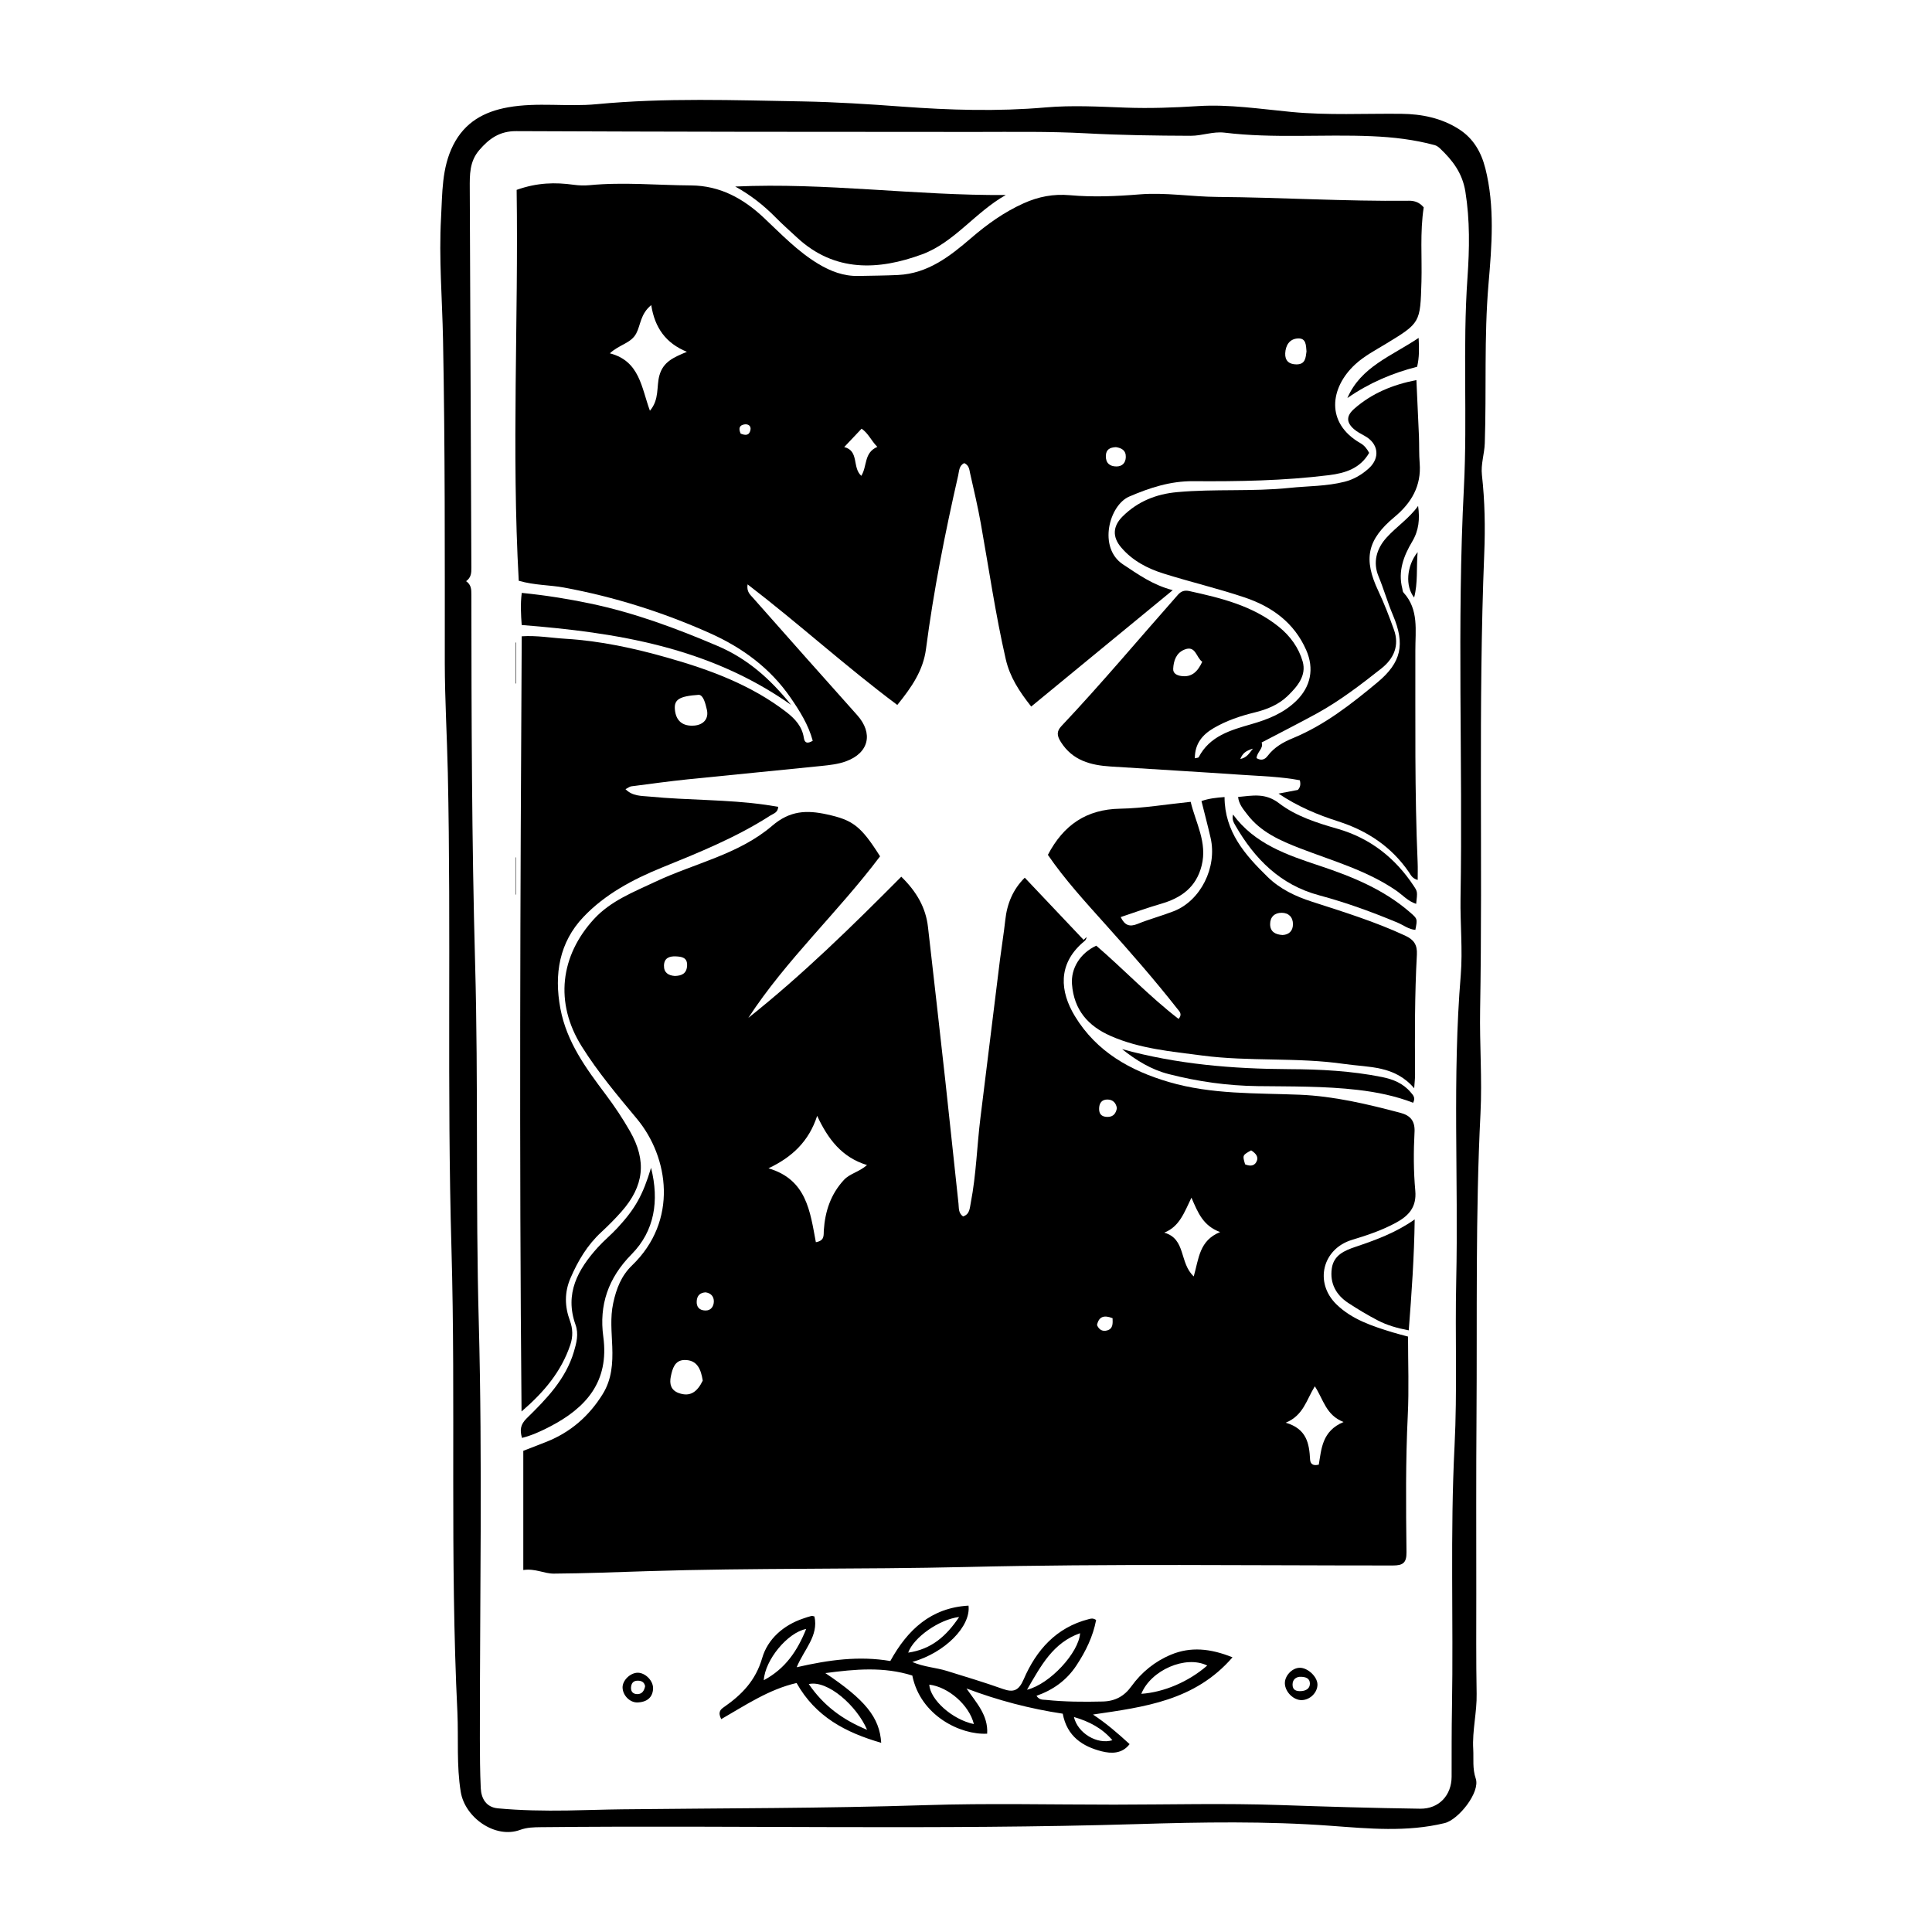
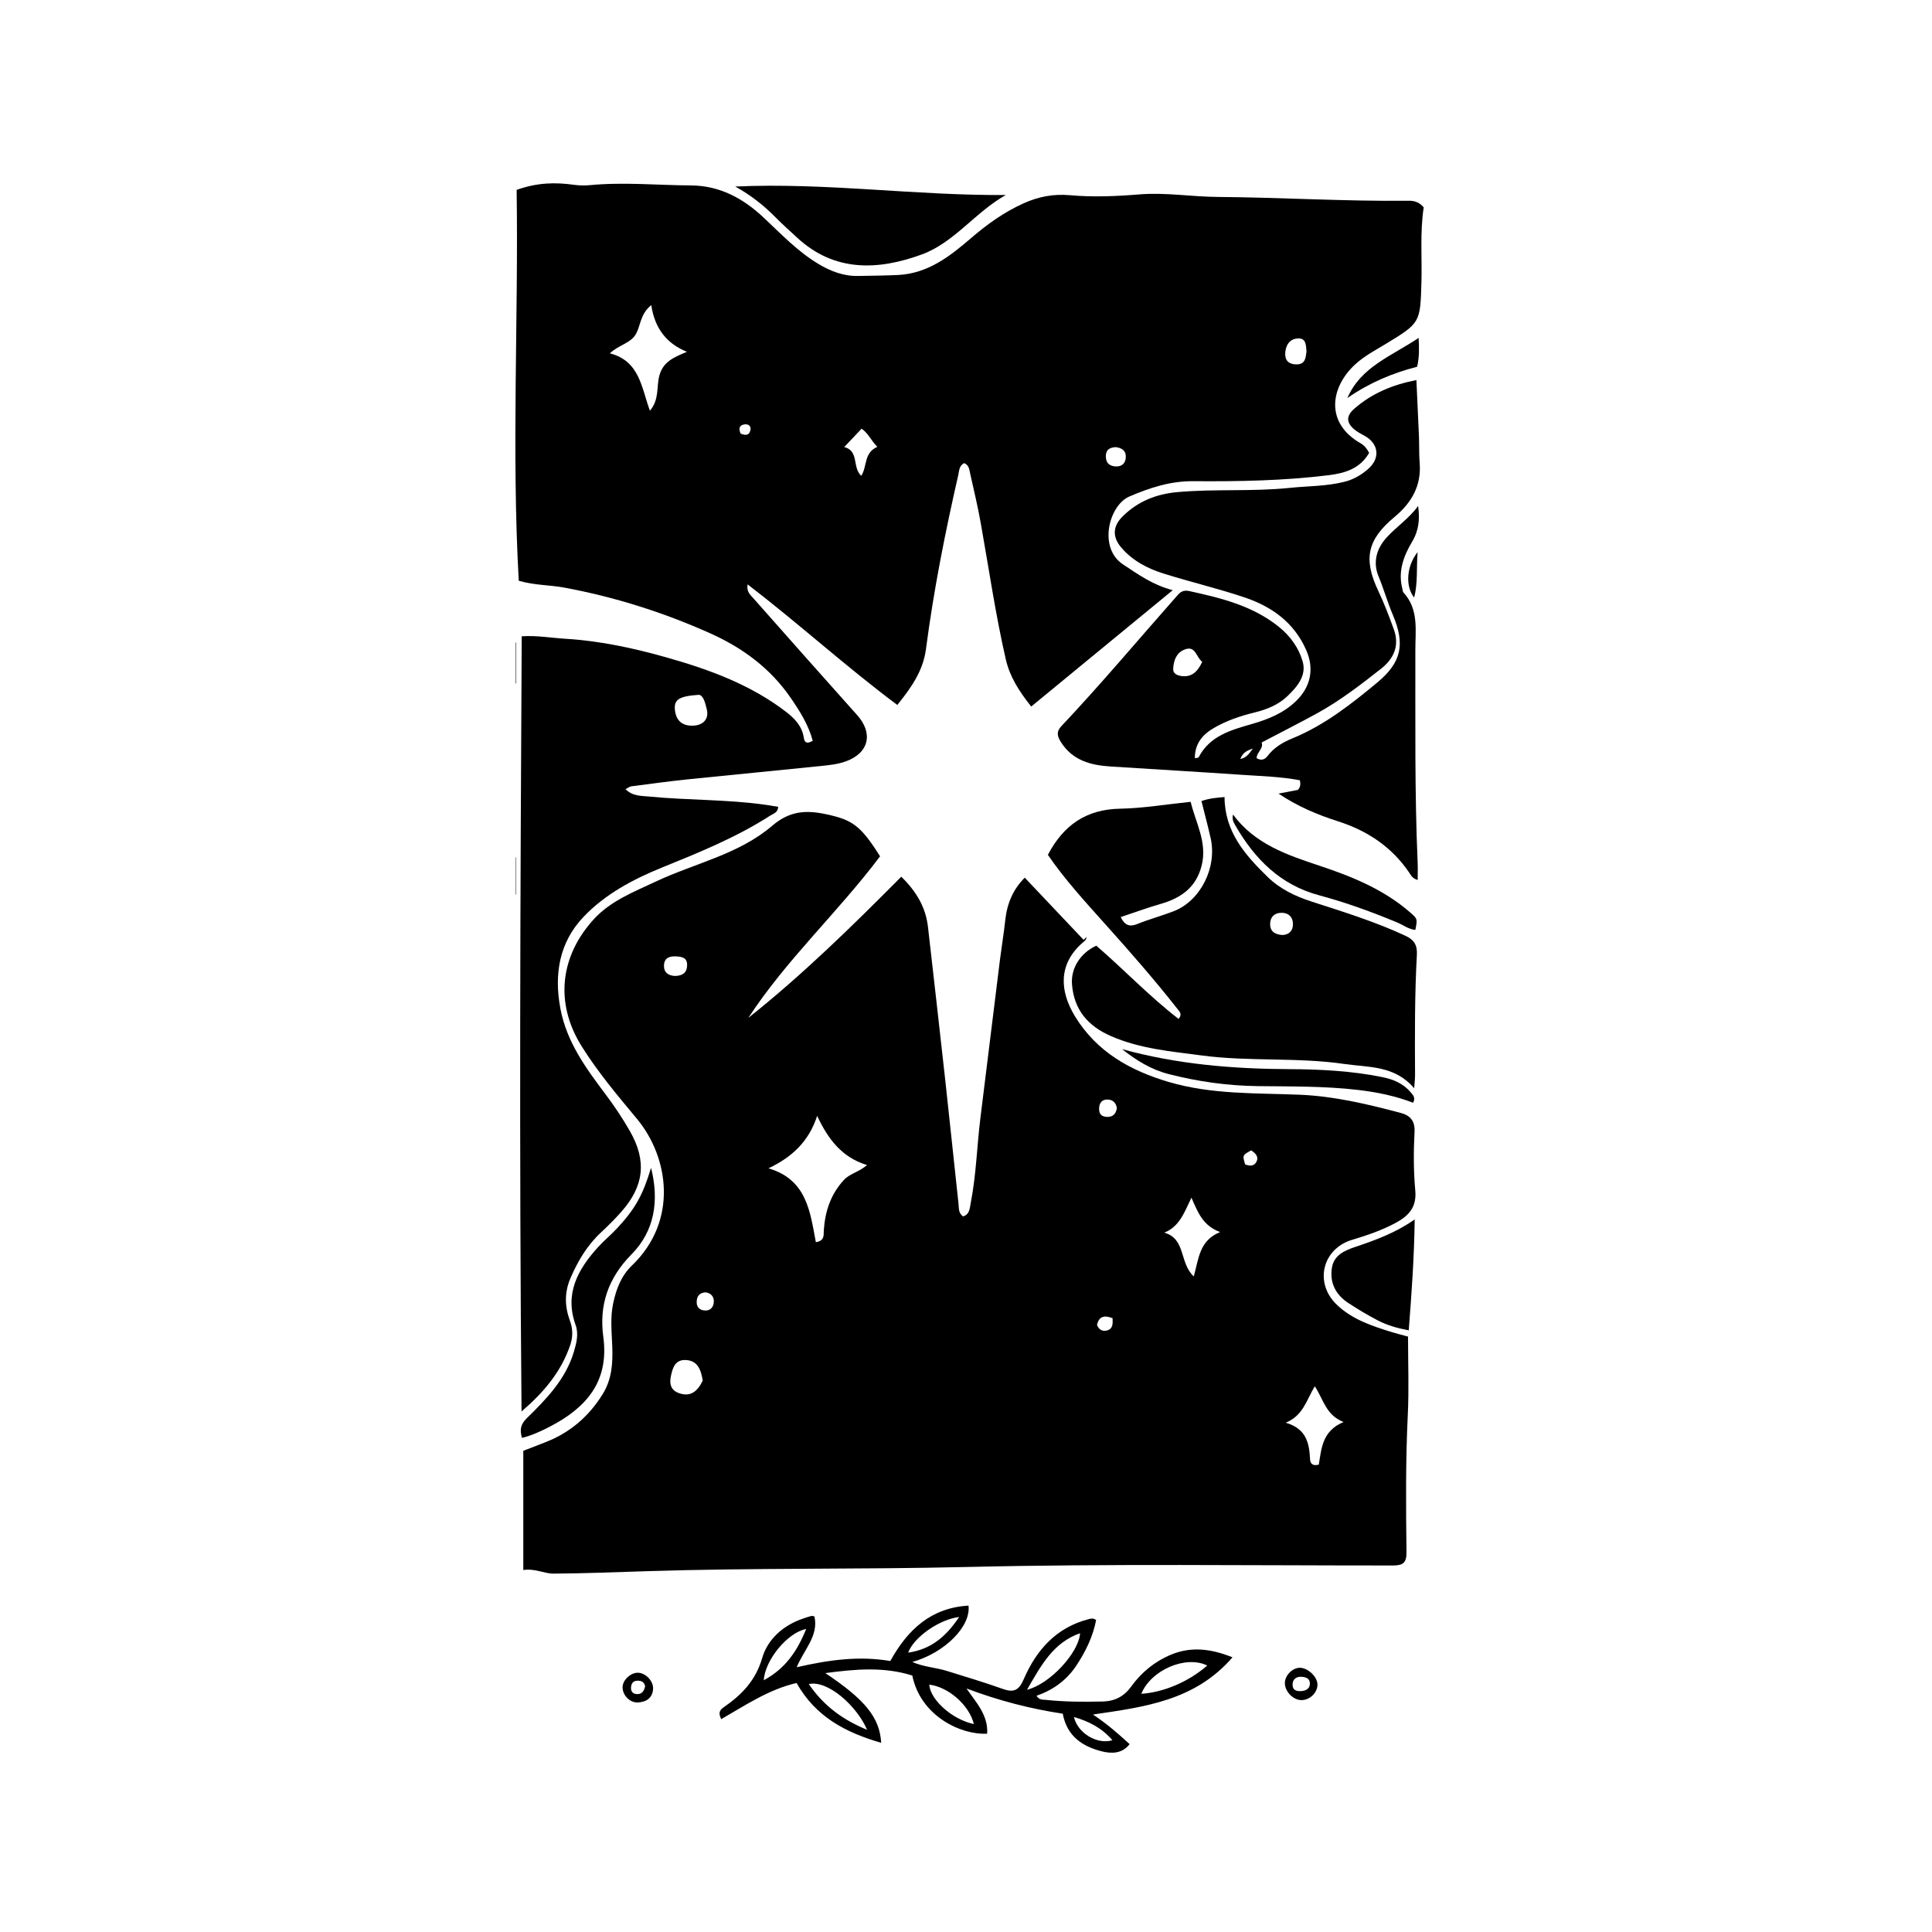
<svg xmlns="http://www.w3.org/2000/svg" fill="#000000" width="800px" height="800px" version="1.1" viewBox="144 144 512 512">
  <g fill-rule="evenodd">
-     <path d="m537.61 188.55c-1.078-4.231-3.125-7.828-6.902-10.273-4.691-3.023-9.992-4.066-15.352-4.117-9.715-0.102-19.457 0.434-29.113-0.492-8.246-0.785-16.539-2.074-24.738-1.551-6.41 0.406-12.793 0.637-19.184 0.406-7.113-0.258-14.141-0.676-21.332-0.047-12.602 1.094-25.352 0.711-37.977-0.227-8.742-0.648-17.531-1.211-26.223-1.371-18.203-0.312-36.465-1.008-54.684 0.734-7.789 0.746-15.668-0.57-23.461 0.828-6.402 1.145-11.465 3.965-14.523 9.984-3.098 6.109-2.875 12.852-3.238 19.281-0.598 10.707 0.312 21.477 0.523 32.219 0.555 28.605 0.465 57.227 0.469 85.848 0.02 9.691 0.59 19.363 0.805 29.039 0.898 41.992-0.238 83.984 0.961 125.98 1.168 41.023-0.43 82.09 1.582 123.12 0.297 6.969-0.258 13.941 0.875 20.922 1.098 6.867 9.148 12.508 15.707 10.117 1.879-0.691 3.68-0.707 5.543-0.73 52.68-0.539 105.36 0.77 158.05-0.816 17.078-0.52 34.172-0.816 51.312 0.453 9.941 0.734 20.102 1.719 30.129-0.715 3.672-0.891 9.492-8.168 8.246-11.812-0.902-2.648-0.523-5.203-0.664-7.809-0.289-4.926 1.004-9.738 0.902-14.672-0.156-8.883-0.09-17.77-0.09-26.656 0-15.625-0.059-31.234 0.055-46.848 0.191-26.758-0.297-53.523 1.055-80.266 0.465-9.164-0.258-18.328-0.098-27.508 0.707-40.285-0.527-80.594 1.094-120.88 0.281-6.922 0.16-13.891-0.613-20.797-0.328-2.891 0.664-5.613 0.754-8.438 0.473-14.055-0.215-28.102 0.988-42.184 0.867-10.141 1.723-20.559-0.855-30.727zm-4.711 29.004c-1.305 18.531 0 37.086-0.945 55.594-1.883 36.289-0.273 72.609-0.898 108.9-0.105 6.785 0.598 13.707 0.059 20.363-2.242 27.02-0.598 54.062-1.203 81.078-0.324 14.57 0.297 29.172-0.441 43.711-1.176 23.074-0.281 46.145-0.68 69.207-0.117 6.152-0.09 12.297-0.098 18.449-0.023 4.934-3.356 8.535-8.34 8.469-12.383-0.172-24.758-0.535-37.125-0.969-14.652-0.508-29.344-0.117-44.008-0.109-16.66 0.004-33.328-0.398-49.973 0.137-26.777 0.863-53.566 0.797-80.348 1.102-4.863 0.055-9.793 0.246-14.621 0.316-6.066 0.086-12.27 0-18.367-0.578-3.012-0.289-4.367-2.519-4.504-5.316-0.207-4.348-0.227-8.699-0.238-13.055-0.023-36.824 0.699-73.656-0.289-110.45-0.863-31.684-0.098-63.359-0.969-95.012-0.898-32.602-0.961-65.191-0.996-97.793 0-1.34 0-2.621-1.391-3.582 1.367-0.984 1.406-2.242 1.391-3.594-0.145-33.504-0.277-67-0.422-100.51-0.016-3.594-0.09-7.094 2.508-10.121 2.629-3.066 5.41-5.062 9.801-5.039 40.512 0.172 81.027 0.215 121.54 0.211 9.828 0 19.695-0.168 29.473 0.363 9.262 0.5 18.477 0.625 27.73 0.656 3.019 0.012 5.906-1.199 8.984-0.828 12.988 1.582 26.059 0.379 39.074 0.945 5.582 0.238 11.199 0.887 16.637 2.367 0.512 0.152 1.012 0.512 1.402 0.887 3.316 3.152 5.898 6.488 6.699 11.422 1.227 7.625 1.086 15.227 0.559 22.777z" />
    <path d="m518.87 443.97c0.145-3.055-1.254-4.398-3.75-5.059-8.77-2.316-17.578-4.422-26.711-4.797-11.598-0.469-23.297-0.035-34.613-3.359-10.262-3.012-19.184-8-24.93-17.445-4.031-6.625-4.481-13.734 1.961-19.418 0.48-0.418 1.109-0.781 1.102-1.562-0.258 0.25-0.516 0.5-0.754 0.75-5.176-5.461-10.344-10.926-15.602-16.484-3.113 3.078-4.699 6.871-5.168 11.25-0.379 3.481-0.953 6.934-1.395 10.41-1.742 13.969-3.465 27.945-5.18 41.922-0.934 7.5-1.117 15.094-2.562 22.547-0.293 1.391-0.223 3.062-2.047 3.641-1.285-0.902-1.082-2.242-1.211-3.402-1.184-10.793-2.281-21.598-3.473-32.387-1.5-13.621-3.055-27.23-4.606-40.848-0.574-5.203-3.023-9.426-7.082-13.391-13.035 13.121-26.121 25.957-40.543 37.422 10.113-15.488 23.805-28.035 34.918-42.824-5.125-8.133-7.289-9.621-14.066-11.109-5.379-1.184-9.805-1.031-14.52 3.008-8.867 7.609-20.59 9.941-30.961 14.836-5.734 2.711-11.777 5.027-16.234 9.848-8.941 9.723-10.551 22.184-3.281 33.789 4.266 6.816 9.48 13 14.645 19.211 8.453 10.188 10.969 27.008-1.324 38.84-2.836 2.731-4.16 6.172-4.977 9.977-0.84 3.879-0.387 7.707-0.25 11.574 0.156 4.387-0.109 8.641-2.555 12.57-3.617 5.824-8.496 10.066-14.852 12.602-2.238 0.898-4.516 1.754-6.172 2.402v31.59c3.168-0.473 5.512 0.969 8.055 0.953 8.211-0.051 16.43-0.387 24.645-0.645 28.25-0.902 56.531-0.441 84.801-1.113 37.633-0.891 75.305-0.383 112.96-0.398 2.644 0 3.629-0.68 3.594-3.523-0.145-12.113-0.246-24.223 0.344-36.328 0.336-6.863 0.066-13.754 0.066-20.809-1.438-0.398-2.805-0.73-4.141-1.137-5.352-1.652-10.707-3.387-14.816-7.391-5.949-5.777-3.727-14.742 4.125-17.109 3.981-1.199 7.906-2.519 11.578-4.508 3.375-1.82 5.566-4.102 5.18-8.488-0.477-5.172-0.477-10.418-0.203-15.605zm-198.91-44.105c0.055-2.012 1.477-2.488 3.129-2.414 1.535 0.07 3.125 0.266 2.996 2.473-0.109 2.098-1.441 2.672-3.254 2.715-1.715-0.125-2.914-0.867-2.871-2.773zm3.891 113.3c-2.062-0.754-2.481-2.414-2.082-4.363 0.43-2.074 1.027-4.336 3.602-4.383 3.457-0.07 4.402 2.551 4.863 5.457-1.398 2.883-3.266 4.438-6.383 3.289zm7.078-21.867c-1.543-0.031-2.414-0.898-2.293-2.527 0.105-1.445 0.898-2.191 2.336-2.289 1.43 0.188 2.231 1.117 2.203 2.449-0.039 1.281-0.754 2.402-2.246 2.367zm36.723-34.609c-3.516 3.797-5.004 8.344-5.336 13.367-0.082 1.266 0.281 2.731-2.106 3.141-1.535-8.168-2.434-16.609-12.559-19.582 6.242-2.941 10.711-7.133 12.906-13.906 2.832 6.07 6.469 10.988 13.211 13.043-2.152 1.883-4.523 2.219-6.117 3.938zm69.82 39.867c-1.203 0.379-2.207-0.086-2.754-1.41 0.492-2.309 1.918-2.684 4.125-1.809 0.062 1.449 0.109 2.762-1.371 3.219zm0.152-56.566c-1.422 0.031-2.352-0.523-2.352-2.098-0.004-1.547 0.699-2.562 2.312-2.504 1.367 0.047 2.191 0.918 2.402 2.297-0.242 1.324-0.891 2.269-2.363 2.305zm22.73 42.273c-3.879-3.598-2.004-9.945-7.812-11.598 4.051-1.617 5.285-5.316 7.203-9.27 1.723 3.984 3.059 7.438 7.598 9.117-5.539 2.258-5.629 6.981-6.988 11.75zm16.57-30.293c-0.645 1.152-1.84 1.055-2.957 0.594-0.715-2.414-0.715-2.414 1.594-3.703 1.305 0.82 2.098 1.797 1.363 3.109zm23.137 68.875c-5.723 2.387-5.863 7.144-6.566 11.297-1.672 0.441-2.254-0.336-2.309-1.355-0.223-4.211-0.875-8.125-6.453-9.754 4.695-1.934 5.473-6.031 7.707-9.648 2.324 3.531 2.918 7.637 7.621 9.461z" />
    <path d="m517.32 197.2c-16.918 0.188-33.801-0.887-50.715-1.012-6.898-0.051-13.73-1.234-20.641-0.672-6.125 0.504-12.305 0.766-18.426 0.215-4.375-0.383-8.332 0.371-12.273 2.152-5.152 2.316-9.664 5.547-13.906 9.203-5.648 4.856-11.473 9.402-19.363 9.789-3.496 0.172-6.996 0.176-10.496 0.258-3.91 0.086-7.356-1.223-10.676-3.223-5.5-3.32-9.848-7.926-14.469-12.262-5.356-5.023-11.539-8.457-19.207-8.504-8.953-0.059-17.926-0.934-26.898-0.07-1.402 0.137-2.852 0.082-4.242-0.109-4.82-0.66-9.578-0.613-15.094 1.355 0.504 34.391-1.375 69.008 0.559 103.59 4.258 1.223 8.172 1.094 11.961 1.793 13.355 2.469 26.164 6.508 38.598 12.051 8.766 3.906 16.078 9.336 21.438 17.086 2.379 3.449 4.769 7.195 5.914 11.477-1.328 0.762-2.141 0.715-2.363-0.785-0.449-3.039-2.367-5.078-4.648-6.84-9.383-7.215-20.305-11.227-31.488-14.395-8.785-2.5-17.781-4.453-26.973-5.012-3.82-0.227-7.633-0.926-11.652-0.66-0.383 68.492-0.672 136.72-0.047 205.43 5.949-5.117 10.551-10.586 12.934-17.695 0.715-2.144 0.664-4.242-0.117-6.367-1.391-3.773-1.477-7.5 0.156-11.285 1.977-4.57 4.438-8.734 8.133-12.148 1.863-1.734 3.684-3.547 5.367-5.457 6.004-6.805 6.75-13.445 2.258-21.32-1.918-3.359-4.086-6.606-6.402-9.691-5.238-6.973-10.359-13.898-12.035-22.812-1.723-9.141-0.258-17.59 6.121-24.289 5.668-5.969 13.023-9.922 20.688-13.039 9.898-4.016 19.809-8.016 28.832-13.828 0.789-0.508 1.996-0.734 2.086-2.309-1.113-0.176-2.207-0.367-3.309-0.527-10.219-1.457-20.574-1.184-30.824-2.188-2.152-0.211-4.438-0.055-6.34-1.961 0.699-0.359 1.098-0.695 1.523-0.75 4.969-0.645 9.93-1.328 14.906-1.848 11.844-1.223 23.703-2.332 35.555-3.562 2.156-0.223 4.375-0.469 6.387-1.199 6.184-2.231 7.332-7.465 3.012-12.281-9.215-10.293-18.375-20.641-27.527-30.988-0.762-0.867-1.828-1.668-1.5-3.648 13.586 10.414 26.031 21.773 39.676 31.957 3.809-4.707 6.848-9.113 7.598-14.809 2.019-15.488 5.055-30.781 8.531-45.996 0.266-1.195 0.23-2.656 1.617-3.281 1.301 0.594 1.336 1.738 1.551 2.711 0.988 4.418 2.047 8.836 2.836 13.297 2.144 12 3.883 24.066 6.609 35.961 1.078 4.664 3.477 8.41 6.746 12.539 12.688-10.43 25.094-20.633 37.508-30.84-5.285-1.367-9.184-4.188-13.191-6.836-6.664-4.418-3.672-15.699 1.688-17.984 5.41-2.324 10.863-4.109 16.934-4.062 12.004 0.09 24.031-0.117 35.98-1.598 4.363-0.543 8.281-1.805 10.637-5.906-0.59-1.117-1.289-1.988-2.312-2.57-9.324-5.336-8.074-14.727-1.371-20.895 2.379-2.188 5.25-3.691 8-5.359 9.316-5.644 9.219-5.656 9.543-16.523 0.176-6.5-0.418-13.023 0.598-19.711-1.074-1.277-2.328-1.777-3.969-1.762zm-198.58 46.328c-0.812 2.941 0.051 6.312-2.504 9.32-2.258-6.117-2.691-13.176-10.617-15.211 2.504-2.352 5.582-2.625 6.988-5.266 1.195-2.231 1.074-5.144 3.977-7.516 0.945 6.066 3.918 10.125 9.453 12.379-3.469 1.457-6.289 2.602-7.297 6.293zm9.254 92.758c-3.082 0.25-4.883-1.246-5.144-4.273-0.223-2.57 1.055-3.527 6.348-3.879 1.211 0.098 1.727 2.231 2.125 3.918 0.574 2.441-0.914 4.035-3.328 4.234zm12.285-77.375c-0.57-1.281-0.438-2.262 1.098-2.453 0.969-0.105 1.719 0.449 1.5 1.5-0.332 1.555-1.414 1.434-2.598 0.953zm31.973 11.191c-2.473-2.227-0.504-6.609-4.523-7.629 1.734-1.828 3.109-3.293 4.602-4.867 1.805 1.223 2.516 3.152 4.172 4.82-3.613 1.559-2.633 5.078-4.25 7.676zm67.594-2.488c-1.738-0.012-2.836-0.883-2.785-2.805 0.039-1.727 1.113-2.242 2.68-2.312 1.477 0.227 2.664 0.828 2.609 2.648-0.051 1.582-0.992 2.481-2.504 2.469zm47.703-27.047c-1.961-0.016-3.043-1.004-2.953-2.938 0.105-2.047 1.066-3.773 3.273-3.934 2.293-0.172 2.223 1.789 2.367 3.438-0.227 1.621-0.242 3.453-2.688 3.434z" />
    <path d="m510.07 321.16c3.305-2.606 4.852-6.082 3.336-10.293-1.238-3.449-2.555-6.898-4.117-10.207-4.051-8.531-2.996-13.613 4.277-19.66 4.449-3.699 7.148-8.219 6.66-14.27-0.188-2.359-0.098-4.727-0.188-7.094-0.203-4.871-0.438-9.754-0.676-14.914-6.309 1.234-11.785 3.496-16.453 7.586-2.098 1.84-2.215 3.547-0.117 5.402 0.836 0.734 1.875 1.258 2.852 1.805 3.656 1.988 4.191 5.805 1.109 8.602-1.832 1.656-3.91 2.906-6.387 3.543-4.801 1.23-9.742 1.129-14.625 1.637-9.895 1.031-19.859 0.223-29.773 1.125-5.594 0.508-10.438 2.457-14.438 6.41-2.637 2.602-2.812 5.453-0.371 8.289 2.977 3.488 6.941 5.547 11.211 6.883 7.125 2.242 14.426 3.953 21.492 6.332 7.195 2.422 13.094 6.656 16.293 13.934 2.18 4.938 1.215 9.715-2.629 13.461-3.371 3.293-7.496 4.914-11.922 6.188-5.441 1.57-11.012 3.113-13.949 8.766-0.086 0.152-0.484 0.137-1.008 0.266-0.016-3.883 2.031-6.266 4.992-7.996 3.367-1.969 7.039-3.215 10.828-4.137 3.266-0.797 6.344-2.035 8.781-4.394 2.551-2.473 5.043-5.375 3.969-9.133-1.039-3.602-3.246-6.707-6.316-9.18-6.961-5.602-15.277-7.621-23.699-9.465-1.176-0.258-2.106-0.07-3.019 0.957-10.277 11.617-20.234 23.523-30.887 34.812-1.34 1.41-1.203 2.574-0.152 4.231 3.113 4.906 7.879 6.144 13.145 6.484 11.609 0.742 23.211 1.414 34.812 2.207 5.152 0.352 10.348 0.488 15.367 1.438 0.297 1.176 0.066 1.918-0.523 2.562-1.57 0.297-3.09 0.59-5.129 0.977 5.219 3.488 10.402 5.621 15.805 7.356 7.684 2.457 14.121 6.707 18.75 13.457 0.492 0.719 0.863 1.672 2.332 2.074 0-1.641 0.051-3.125-0.012-4.594-0.816-18.727-0.57-37.465-0.609-56.195-0.02-5.289 0.988-10.891-3.152-15.391-0.227-0.242-0.215-0.715-0.312-1.078-1.176-4.57 0.383-8.664 2.625-12.41 1.773-2.973 2.055-5.992 1.57-9.453-2.344 3.289-5.719 5.477-8.359 8.387-2.68 2.941-3.664 6.574-2.137 10.246 1.406 3.406 2.402 6.938 3.836 10.324 3.254 7.699 2.246 12.508-4.125 17.809-6.918 5.75-13.98 11.305-22.414 14.785-2.555 1.047-4.934 2.398-6.66 4.676-0.77 1.023-1.723 1.344-2.953 0.605 0.105-1.668 1.953-2.606 1.336-4.137 5.106-2.676 9.984-5.152 14.801-7.789 6.043-3.336 11.508-7.555 16.934-11.824zm-53.066 1.984c-1.043-0.16-2.156-0.621-2.098-1.891 0.105-2.137 0.777-4.176 2.922-5.078 3.066-1.301 3.141 2.086 4.781 3.203-1.215 2.625-2.805 4.188-5.606 3.766zm15.688 21.996c0.641-1.559 1.484-2.168 3.34-2.746-1.098 1.398-1.645 2.387-3.34 2.746z" />
    <path d="m516.42 391.97c-7.992-3.715-16.383-6.312-24.738-9.012-4.359-1.406-8.457-3.34-11.773-6.586-5.953-5.812-11.375-11.957-11.391-21.145-2.266 0.168-4.176 0.383-6.117 1.059 0.84 3.379 1.688 6.559 2.422 9.77 1.785 7.777-2.644 16.656-9.777 19.422-3.16 1.234-6.457 2.098-9.594 3.375-2.133 0.871-3.402 0.352-4.457-1.82 3.613-1.199 7.125-2.488 10.707-3.523 5.344-1.551 9.309-4.379 10.746-10.117 1.543-6.144-1.57-11.289-2.91-16.902-6.5 0.664-12.586 1.707-18.695 1.82-8.938 0.156-15.004 4.324-19.145 12.234 4.457 6.519 9.961 12.516 15.367 18.551 6.504 7.25 12.914 14.574 18.934 22.238 0.523 0.676 1.438 1.387 0.336 2.691-7.766-5.996-14.504-13.121-21.809-19.41-4.301 1.988-6.762 6.039-6.438 10.227 0.523 6.762 4.211 11.043 10.258 13.703 7.75 3.402 16.086 4.102 24.293 5.184 12.465 1.641 25.121 0.414 37.625 2.231 6.469 0.941 13.32 0.336 18.512 6.445 0.105-1.648 0.238-2.656 0.227-3.652-0.066-10.602-0.098-21.195 0.484-31.781 0.137-2.606-0.812-3.957-3.066-5zm-32.531-0.18c-1.941-0.125-3.285-0.875-3.293-2.883 0-1.918 1.203-3.019 3.055-3.008 1.859 0.004 3.019 1.168 2.996 3.062-0.02 1.758-1.074 2.75-2.758 2.828z" />
    <path d="m454.34 582.5c-4.246 1.758-7.805 4.637-10.52 8.398-1.898 2.641-4.344 3.953-7.629 4.019-5.012 0.117-10.027 0.098-15.008-0.43-0.801-0.082-1.723 0.098-2.504-1.078 4.414-1.562 7.957-4.086 10.566-8.02 2.516-3.805 4.418-7.734 5.238-12.078-0.883-0.562-1.391-0.367-1.949-0.223-8.625 2.207-13.898 8.188-17.246 15.945-1.289 2.988-2.672 3.578-5.562 2.543-4.875-1.742-9.844-3.219-14.797-4.762-2.922-0.91-6.051-1.023-9.16-2.371 8.664-2.453 15.562-9.457 14.895-14.934-9.906 0.559-16.148 6.367-20.723 14.68-8.254-1.406-16.254-0.316-24.812 1.648 1.984-4.769 5.84-8.297 4.707-13.457-0.266-0.051-0.559-0.191-0.805-0.133-0.73 0.18-1.445 0.43-2.16 0.672-5.281 1.777-9.426 5.457-10.883 10.469-1.738 5.977-5.394 9.715-10.117 13-0.828 0.57-1.742 1.266-0.742 3.203 6.43-3.691 12.652-7.906 19.973-9.578 5.043 8.961 12.992 13.125 22.426 15.852-0.418-6.742-4.266-11.422-14.809-18.477 7.949-1.059 15.469-1.734 23.051 0.645 2.141 10.652 12.82 15.801 19.836 15.41 0.312-4.898-2.898-8.227-5.477-11.977 8.41 3.18 16.895 5.387 25.508 6.68 1.129 6.035 5.285 8.695 10.34 9.977 2.492 0.629 5.41 0.695 7.379-1.914-3.082-2.82-6.039-5.402-9.703-7.84 13.652-2.016 26.988-3.633 36.973-15.16-5.867-2.367-11.102-2.863-16.285-0.711zm-107.93 6.777c0.328-5.402 6.34-12.66 11.234-13.582-2.328 5.777-5.461 10.488-11.234 13.582zm27.375 13.137c-6.648-2.731-11.578-6.481-15.453-12.121 5.043-1.121 12.762 5.816 15.453 12.121zm10.891-20.449c1.465-4.055 8.23-8.816 13.508-9.445-3.426 5.117-7.379 8.562-13.508 9.445zm17.41 18.934c-5.742-1.211-11.559-6.438-11.824-10.453 5.051 0.594 10.594 5.406 11.824 10.453zm28.145-24.082c-0.312 5.098-7.957 13.48-14.062 14.984 3.734-6.449 6.906-12.465 14.062-14.984zm8.57 28.359c-4.004 1.211-9.168-1.809-10.203-6.156 4.066 1.184 7.484 2.969 10.203 6.156zm7.66-12.297c2.519-6.266 11.766-10.312 17.469-7.496-4.949 4.312-11.5 7.086-17.469 7.496z" />
    <path d="m355.23 206.96c9.984 9.262 21.637 8.664 33.117 4.449 8.488-3.113 14.07-11.141 22.188-15.73-23.988 0.18-47.707-3.344-71.691-2.246 4.102 2.254 7.621 5.043 10.812 8.293 1.785 1.816 3.715 3.5 5.574 5.234z" />
    <path d="m303.88 498.25c-1.137-8.395 1.27-15.551 7.512-21.871 6.055-6.141 7.352-14.125 5.144-22.895-2.172 7.195-4.137 10.762-8.891 15.914-1.664 1.805-3.586 3.371-5.231 5.188-5.285 5.848-8.836 12.246-5.894 20.48 0.883 2.465 0.266 4.797-0.441 7.184-2.176 7.285-7.289 12.516-12.488 17.609-1.641 1.613-1.883 3.047-1.258 5.203 2.625-0.66 4.996-1.754 7.32-2.957 9.672-4.992 15.844-11.949 14.227-23.855z" />
-     <path d="m334.18 315.19c-10.969-4.684-22.102-8.816-33.812-11.262-5.91-1.234-11.84-2.18-18.094-2.805-0.395 3.008-0.211 5.777-0.02 8.508 25.184 2.012 49.602 5.828 71.395 21.172-5.644-7.062-11.746-12.316-19.469-15.613z" />
    <path d="m496.94 480.16c-0.551 3.934 1.125 7.019 4.379 9.152 2.523 1.652 5.113 3.211 7.789 4.602 2.469 1.289 5.148 2.062 8.223 2.641 0.766-9.836 1.441-19.352 1.578-29.398-5.066 3.57-10.352 5.461-15.684 7.269-2.941 0.988-5.793 2.207-6.285 5.734z" />
-     <path d="m498.5 363.65c-5.492-1.578-11.059-3.336-15.508-6.758-3.691-2.848-7.062-2.035-10.887-1.688 0.215 1.934 1.367 3.231 2.383 4.566 3.586 4.746 8.816 7.027 14.125 9.074 8.621 3.324 17.578 5.82 25.34 11.129 1.742 1.195 3.195 2.891 5.344 3.562 0.359-3.199 0.371-3.215-0.629-4.731-4.918-7.449-11.559-12.672-20.168-15.156z" />
    <path d="m503.86 432.84c5.027 0.586 9.965 1.598 14.637 3.402 0.719-1.422-0.086-2.086-0.664-2.785-1.988-2.363-4.641-3.438-7.594-4.031-8.113-1.633-16.375-2.055-24.555-2.09-15.008-0.066-29.781-1.293-44.316-5.301 3.742 2.969 7.707 5.43 12.367 6.613 7.723 1.98 15.523 3.082 23.523 3.184 8.867 0.113 17.766-0.023 26.602 1.008z" />
    <path d="m493.57 381.26c7.113 1.91 14.035 4.418 20.844 7.269 1.543 0.645 2.906 1.77 4.672 1.895 0.57-2.926 0.57-2.926-1.41-4.648-7.004-6.086-15.383-9.488-24.027-12.359-8.578-2.856-17.129-5.734-22.879-13.551-0.336 1.211 0.141 2.074 0.598 2.867 5.125 8.883 11.902 15.766 22.203 18.527z" />
    <path d="m519.95 233.55c-7.219 4.852-15.324 7.652-18.879 15.934 5.707-3.981 11.922-6.621 18.484-8.293 0.582-2.523 0.551-4.785 0.395-7.641z" />
    <path d="m488.36 585.98c-2.012 0.082-3.941 2.18-3.856 4.191 0.102 2.242 2.289 4.398 4.434 4.375 2.223-0.02 4.227-2 4.203-4.152-0.031-2.086-2.637-4.504-4.781-4.414zm0.469 6.18c-1.258 0.074-2.324-0.238-2.289-1.773 0.023-1.387 0.984-1.906 1.828-2.016 1.703-0.059 2.769 0.418 2.769 1.805-0.004 1.32-1.051 1.906-2.309 1.984z" />
    <path d="m313 587.29c-2 0.016-4.09 2.07-4.012 3.981 0.086 2.109 2.004 4.012 4.07 3.898 2.246-0.117 3.859-1.195 4.012-3.566 0.137-2.156-2.043-4.316-4.07-4.312zm-0.059 5.668c-1.102 0.016-1.789-0.609-1.715-1.77 0.07-1.055 0.559-1.785 1.754-1.789 1.078-0.012 1.785 0.422 1.984 1.465-0.246 1.211-0.805 2.074-2.023 2.094z" />
    <path d="m518.76 302.35c1.027-3.93 0.57-7.793 0.922-12.035-2.965 3.711-3.297 9.062-0.922 12.035z" />
    <path d="m280.67 325.13h0.117v-10.855h-0.117v10.855z" />
    <path d="m280.66 381.07h0.102v-9.848h-0.102v9.848z" />
  </g>
</svg>